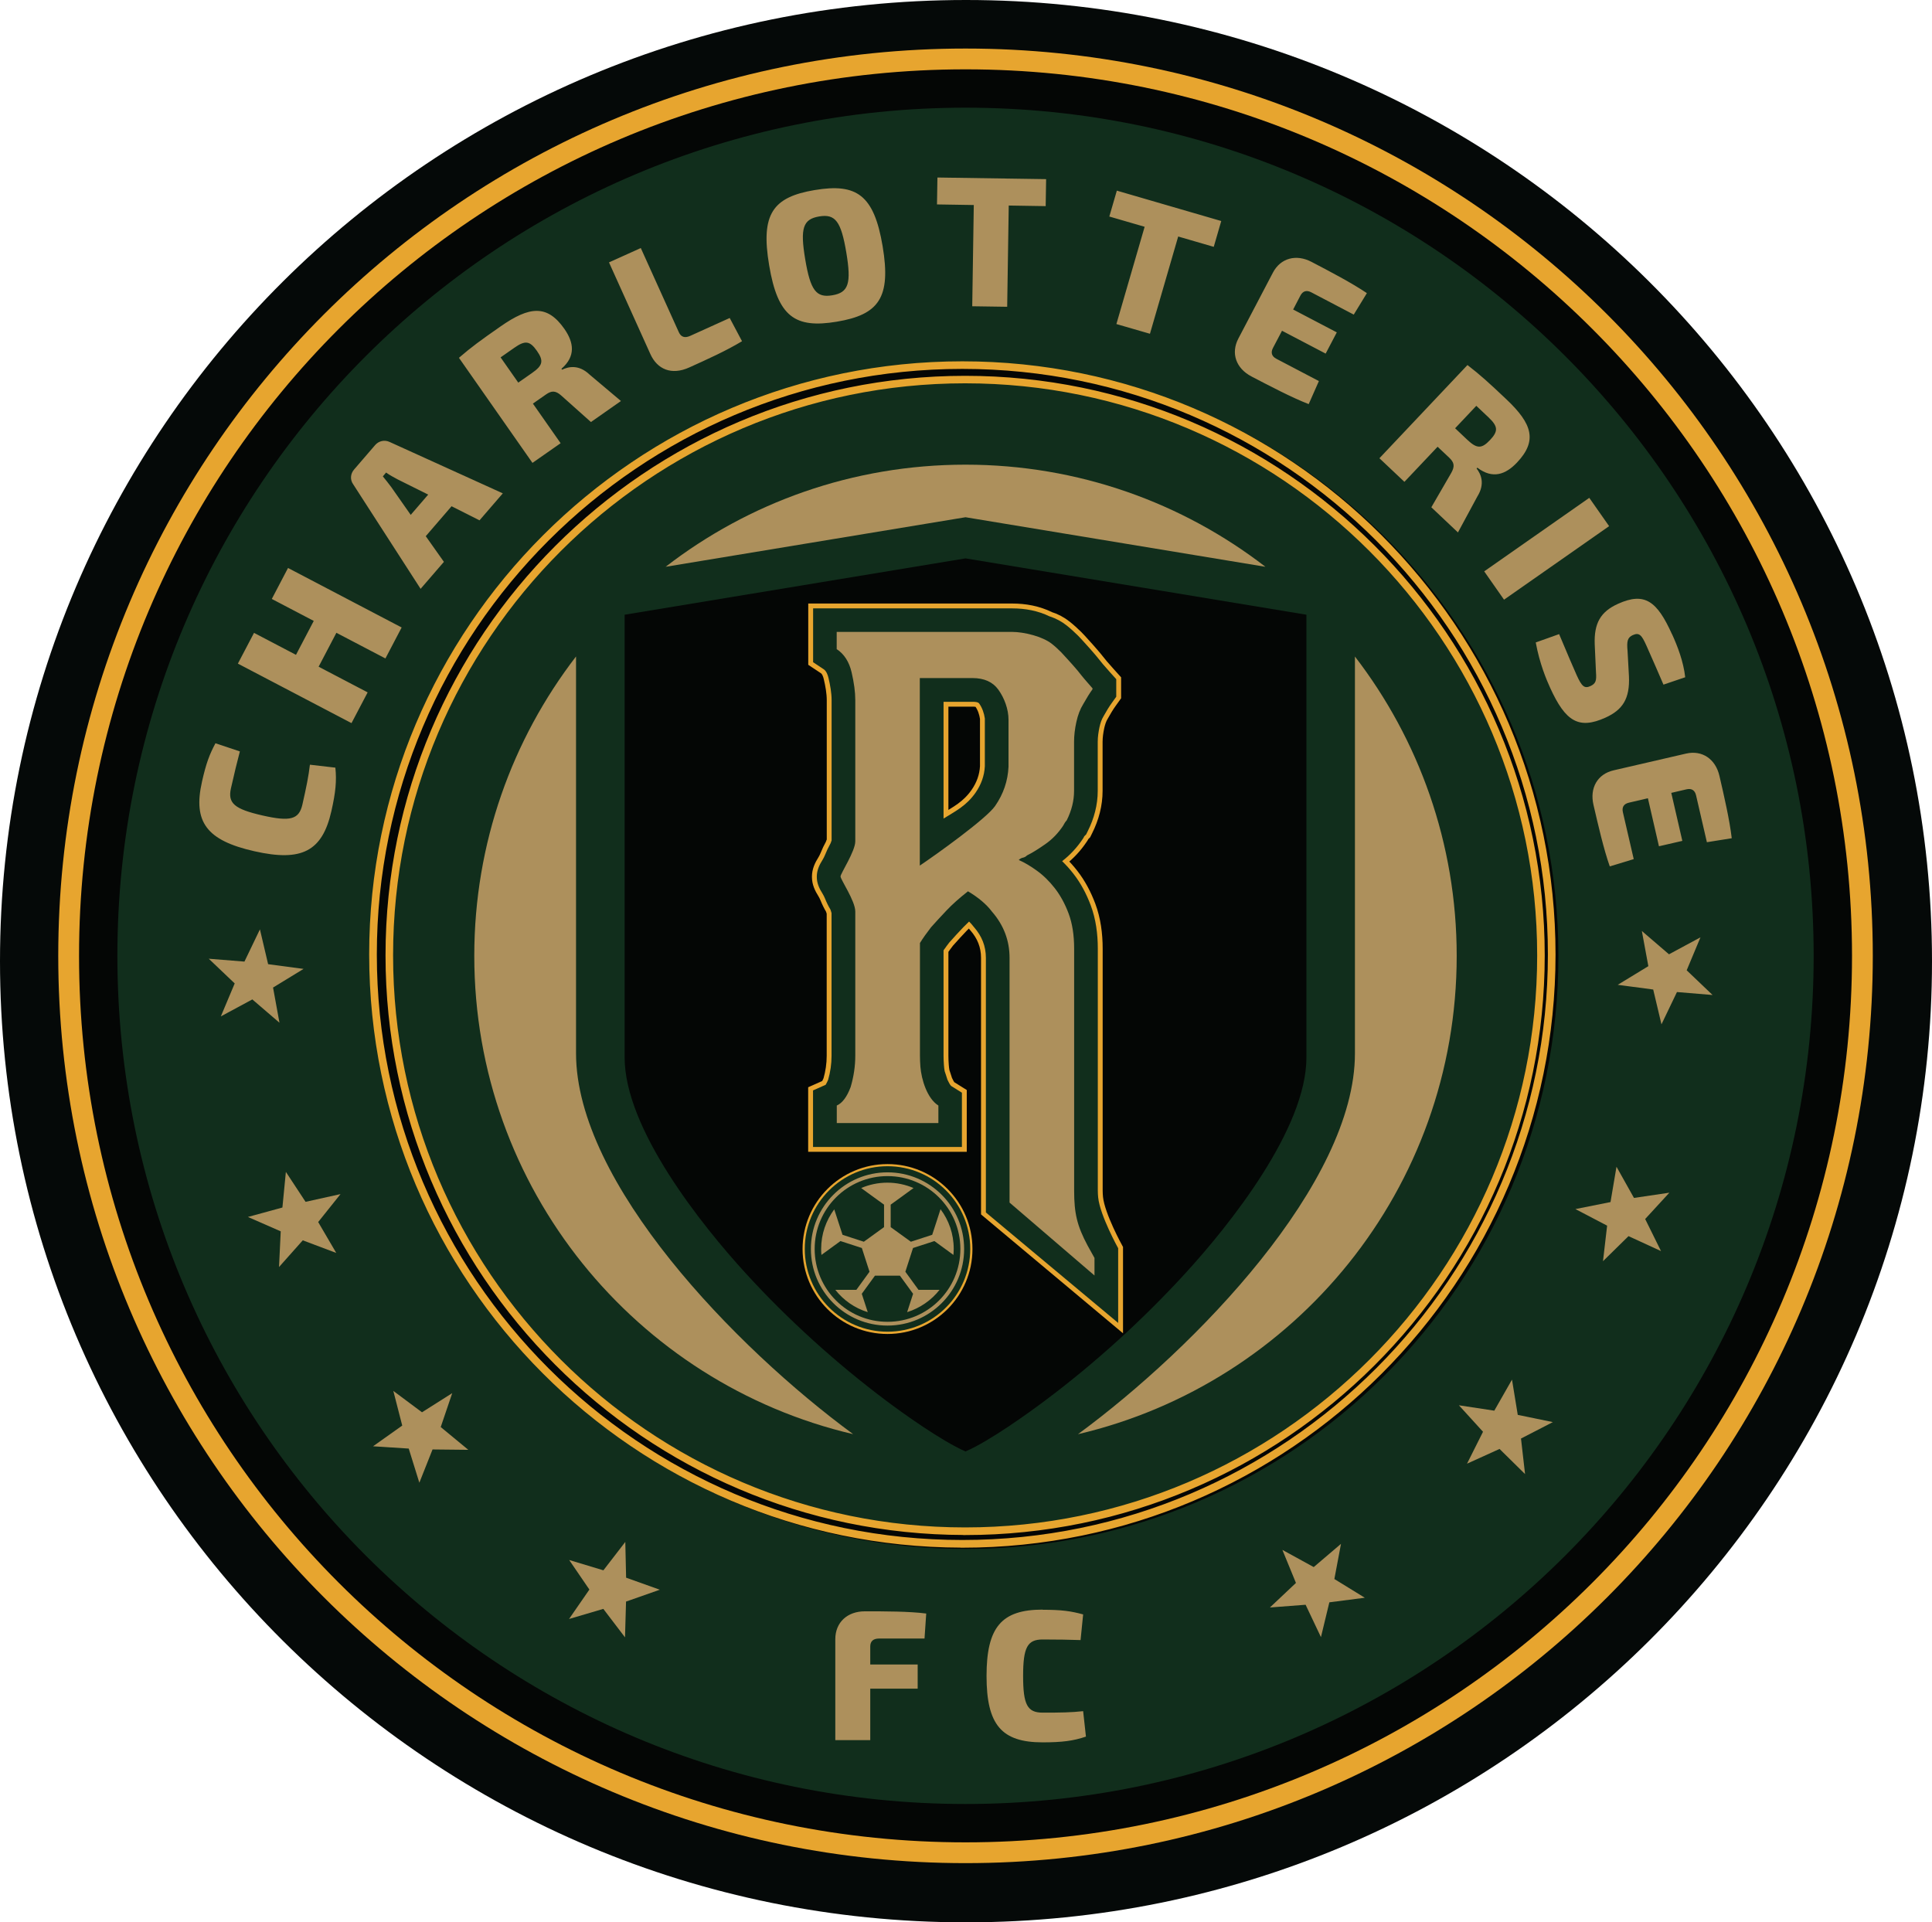
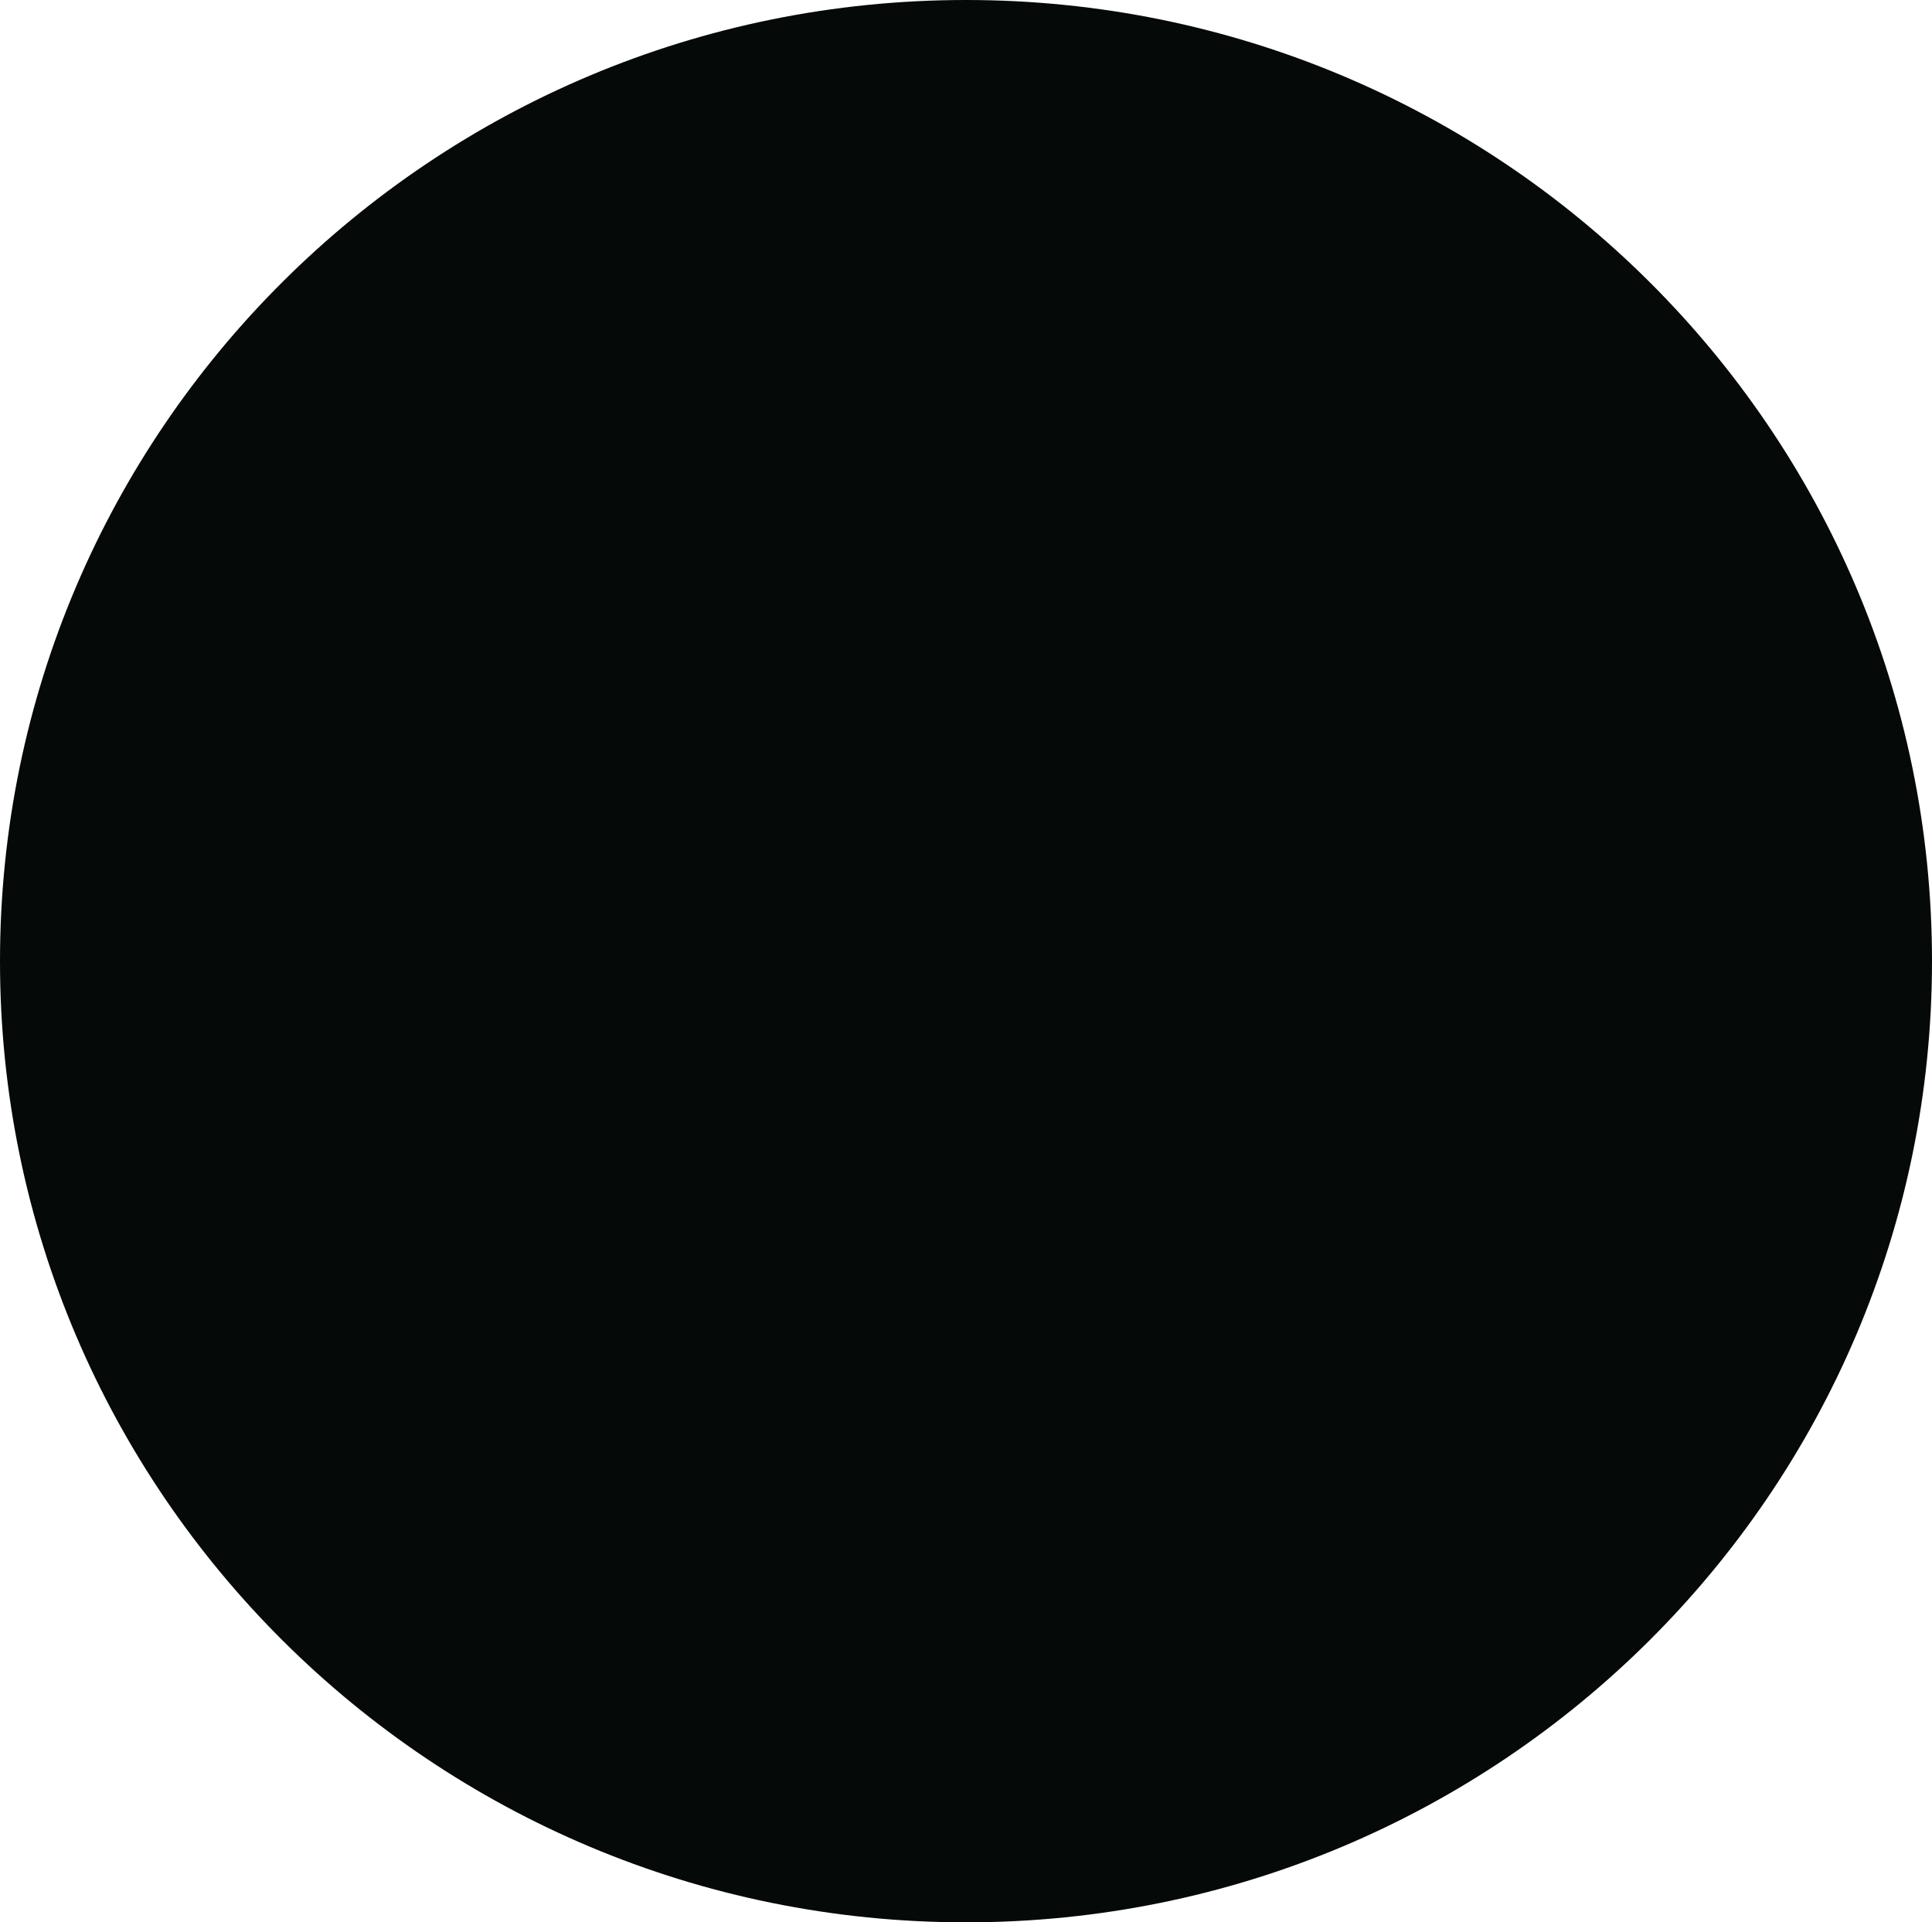
<svg xmlns="http://www.w3.org/2000/svg" width="199" height="198" viewBox="0 0 199 198" fill="none">
  <path d="M199 99C199 153.676 154.452 198 99.5 198C44.548 198 0 153.676 0 99C0 44.324 44.548 0 99.5 0C154.452 0 199 44.324 199 99Z" fill="#050908" />
  <g clip-path="url(#clip0_525_2026)">
    <path d="M99.451 191.902C151.063 191.902 192.902 150.063 192.902 98.451C192.902 46.84 151.063 5 99.451 5C47.84 5 6 46.84 6 98.451C6 150.063 47.84 191.902 99.451 191.902Z" fill="#E7A52F" />
-     <path d="M99.451 189.761C149.88 189.761 190.761 148.88 190.761 98.451C190.761 48.023 149.88 7.142 99.451 7.142C49.023 7.142 8.142 48.023 8.142 98.451C8.142 148.88 49.023 189.761 99.451 189.761Z" fill="#040605" />
-     <path d="M99.451 185.811C147.699 185.811 186.811 146.699 186.811 98.451C186.811 50.204 147.699 11.091 99.451 11.091C51.204 11.091 12.091 50.204 12.091 98.451C12.091 146.699 51.204 185.811 99.451 185.811Z" fill="#112E1C" />
+     <path d="M99.451 189.761C190.761 48.023 149.88 7.142 99.451 7.142C49.023 7.142 8.142 48.023 8.142 98.451C8.142 148.88 49.023 189.761 99.451 189.761Z" fill="#040605" />
    <path fill-rule="evenodd" clip-rule="evenodd" d="M99.451 47.86C111.079 47.86 121.796 51.786 130.341 58.379L99.451 53.275L68.562 58.379C77.106 51.779 87.815 47.86 99.451 47.86ZM139.561 67.622C146.131 76.159 150.043 86.853 150.043 98.459C150.043 122.414 133.394 142.481 111.034 147.721C123.171 138.804 139.561 121.86 139.561 108.507V67.63V67.622ZM87.861 147.714C65.501 142.473 48.852 122.406 48.852 98.451C48.852 86.846 52.764 76.152 59.333 67.615V108.492C59.333 121.844 75.724 138.789 87.861 147.706V147.714Z" fill="#AD905C" />
    <path fill-rule="evenodd" clip-rule="evenodd" d="M99.451 37.409C133.181 37.409 160.517 64.751 160.517 98.474C160.517 132.197 133.174 159.539 99.451 159.539C65.729 159.539 38.386 132.197 38.386 98.474C38.386 64.751 65.729 37.409 99.451 37.409ZM99.451 39.201C66.716 39.201 40.171 65.739 40.171 98.482C40.171 131.224 66.708 157.762 99.451 157.762C132.194 157.762 158.732 131.224 158.732 98.482C158.732 65.739 132.194 39.201 99.451 39.201Z" fill="#040605" />
-     <path fill-rule="evenodd" clip-rule="evenodd" d="M20.803 80.527C19.869 84.651 21.274 86.565 26.188 87.674C31.095 88.79 33.198 87.674 34.133 83.549C34.573 81.605 34.687 80.42 34.543 79.068L31.922 78.764C31.778 79.987 31.558 81.058 31.148 82.866C30.798 84.4 29.917 84.651 27.023 83.99C24.13 83.329 23.446 82.722 23.788 81.195C24.175 79.478 24.38 78.658 24.707 77.397L22.193 76.554C21.578 77.709 21.236 78.597 20.803 80.519V80.527ZM29.667 58.501L27.996 61.691L32.317 63.954L30.487 67.448L26.165 65.184L24.502 68.352L36.206 74.481L37.869 71.314L32.819 68.671L34.649 65.177L39.7 67.82L41.371 64.63L29.667 58.501ZM46.505 52.151L43.854 55.227L45.723 57.87L43.323 60.65L36.388 49.895C36.039 49.417 36.092 48.801 36.464 48.369L38.636 45.847C39.009 45.414 39.609 45.27 40.148 45.528L51.791 50.814L49.391 53.594L46.498 52.136L46.505 52.151ZM44.105 50.943L40.976 49.386C40.581 49.174 40.125 48.931 39.768 48.672L39.434 49.067C39.715 49.409 40.034 49.812 40.3 50.169L42.305 53.032L44.105 50.943ZM63.951 41.297L60.723 38.578C59.607 37.515 58.544 37.766 57.898 38.077L57.83 37.986C59.326 36.687 59.105 35.274 58.133 33.877C56.379 31.37 54.564 31.515 51.541 33.634C49.482 35.069 48.556 35.745 47.272 36.854L54.845 47.677L57.746 45.65L54.89 41.571L56.227 40.637C56.819 40.219 57.222 40.219 57.814 40.743L60.868 43.47L63.959 41.305L63.951 41.297ZM53.386 39.414L51.563 36.809L52.976 35.821C54.093 35.039 54.571 35.1 55.3 36.133C56.022 37.166 55.916 37.644 54.799 38.419L53.386 39.406V39.414ZM66.002 25.545L69.921 34.219C70.141 34.705 70.521 34.849 71.083 34.599L75.162 32.753L76.43 35.145C74.812 36.125 72.86 37.006 70.992 37.849C69.162 38.677 67.696 38.039 66.989 36.467L62.728 27.026L66.01 25.545H66.002ZM83.919 19.575C79.612 20.297 78.329 22.028 79.225 27.33C80.114 32.631 81.891 33.854 86.198 33.133C90.504 32.411 91.803 30.679 90.914 25.37C90.026 20.069 88.233 18.854 83.927 19.575H83.919ZM84.375 22.294C86.038 22.013 86.63 22.788 87.17 26.001C87.709 29.213 87.398 30.133 85.734 30.413C84.071 30.695 83.478 29.92 82.939 26.707C82.4 23.494 82.711 22.575 84.375 22.294ZM107.707 21.223L107.753 18.451L96.557 18.284L96.512 21.056L100.302 21.117L100.142 31.545L103.742 31.598L103.902 21.17L107.707 21.231V21.223ZM125.017 25.431L125.791 22.765L115.037 19.636L114.262 22.302L117.9 23.358L114.991 33.376L118.447 34.378L121.356 24.36L125.017 25.424V25.431ZM135.855 39.254L131.465 36.953C130.986 36.702 130.872 36.315 131.116 35.844L132.05 34.067L136.546 36.421L137.693 34.234L133.197 31.879L133.941 30.451C134.192 29.973 134.579 29.859 135.05 30.102L139.44 32.404L140.792 30.193C139.227 29.137 137.025 27.983 135.088 26.973C133.508 26.145 131.898 26.578 131.108 28.089L127.553 34.872C126.763 36.383 127.31 37.94 128.905 38.776C130.842 39.786 133.045 40.941 134.799 41.624L135.847 39.254H135.855ZM150.172 54.84L152.177 51.126C152.99 49.819 152.534 48.824 152.093 48.255L152.169 48.171C153.749 49.371 155.086 48.877 156.256 47.639C158.359 45.414 157.851 43.667 155.162 41.13C153.339 39.406 152.488 38.632 151.152 37.599L142.083 47.199L144.658 49.629L148.076 46.014L149.26 47.13C149.792 47.632 149.868 48.019 149.481 48.71L147.43 52.25L150.172 54.84ZM149.883 44.108L152.063 41.799L153.316 42.984C154.304 43.918 154.342 44.404 153.476 45.323C152.61 46.242 152.124 46.227 151.129 45.292L149.876 44.108H149.883ZM154.919 61.767L152.876 58.85L163.699 51.278L165.742 54.194L154.919 61.767ZM172.221 65.329C170.686 61.926 169.418 60.946 166.661 62.192C164.884 62.997 164.17 64.159 164.261 66.407L164.39 69.248C164.451 70.083 164.39 70.402 163.813 70.668C163.205 70.942 162.932 70.714 162.408 69.559C162.081 68.845 161.511 67.486 160.592 65.313L158.185 66.172C158.587 68.367 159.294 70.022 159.658 70.82C161.261 74.359 162.643 75.142 165.362 73.919C167.124 73.121 167.891 71.982 167.785 69.65L167.641 67.045C167.55 66.058 167.626 65.663 168.188 65.412C168.848 65.116 169.099 65.42 169.578 66.483C170.208 67.881 170.892 69.483 171.34 70.516L173.58 69.757C173.406 68.154 172.783 66.544 172.228 65.329H172.221ZM168.279 88.494L167.162 83.663C167.041 83.139 167.253 82.798 167.778 82.676L169.737 82.22L170.876 87.165L173.284 86.61L172.145 81.666L173.709 81.301C174.233 81.18 174.575 81.392 174.697 81.916L175.813 86.747L178.373 86.337C178.153 84.461 177.598 82.038 177.104 79.911C176.702 78.18 175.327 77.238 173.671 77.618L166.213 79.342C164.55 79.722 163.722 81.157 164.132 82.904C164.626 85.031 165.18 87.453 165.81 89.238L168.286 88.486L168.279 88.494Z" fill="#AD905C" />
-     <path fill-rule="evenodd" clip-rule="evenodd" d="M22.747 104.687L24.175 101.292L21.502 98.748L25.178 99.044L26.773 95.725L27.616 99.309L31.269 99.796L28.125 101.717L28.786 105.34L25.991 102.94L22.747 104.687Z" fill="#AD905C" />
    <path fill-rule="evenodd" clip-rule="evenodd" d="M28.74 130.503L28.915 126.827L25.535 125.346L29.089 124.374L29.446 120.705L31.474 123.789L35.074 122.991L32.773 125.87L34.634 129.052L31.186 127.753L28.74 130.503Z" fill="#AD905C" />
    <path fill-rule="evenodd" clip-rule="evenodd" d="M43.194 152.719L42.1 149.202L38.424 148.967L41.431 146.833L40.513 143.263L43.467 145.465L46.581 143.491L45.396 146.985L48.237 149.331L44.553 149.293L43.194 152.719Z" fill="#AD905C" />
    <path fill-rule="evenodd" clip-rule="evenodd" d="M64.377 168.646L62.144 165.714L58.612 166.755L60.708 163.724L58.627 160.679L62.151 161.742L64.407 158.818L64.491 162.501L67.962 163.74L64.483 164.962L64.377 168.646Z" fill="#AD905C" />
    <path fill-rule="evenodd" clip-rule="evenodd" d="M140.579 164.567L136.926 165.038L136.06 168.623L134.48 165.289L130.804 165.57L133.485 163.041L132.088 159.638L135.316 161.408L138.126 159.015L137.442 162.638L140.579 164.567Z" fill="#AD905C" />
    <path fill-rule="evenodd" clip-rule="evenodd" d="M159.947 146.476L156.666 148.169L157.084 151.83L154.456 149.24L151.106 150.759L152.754 147.471L150.271 144.744L153.916 145.298L155.739 142.101L156.332 145.731L159.947 146.476Z" fill="#AD905C" />
    <path fill-rule="evenodd" clip-rule="evenodd" d="M171.947 122.847L169.456 125.558L171.089 128.862L167.74 127.321L165.112 129.903L165.537 126.242L162.271 124.533L165.886 123.812L166.502 120.173L168.302 123.386L171.947 122.847Z" fill="#AD905C" />
    <path fill-rule="evenodd" clip-rule="evenodd" d="M175.152 96.545L173.732 99.94L176.398 102.484L172.73 102.18L171.135 105.507L170.284 101.922L166.631 101.436L169.783 99.515L169.114 95.892L171.909 98.292L175.152 96.545Z" fill="#AD905C" />
    <path fill-rule="evenodd" clip-rule="evenodd" d="M95.228 168.76L95.403 166.193C93.626 165.965 91.195 165.965 89.084 165.965C87.284 165.965 86.038 167.097 86.038 168.836V179.234H89.638V173.932H94.522V171.441H89.638V169.588C89.638 169.049 89.942 168.768 90.557 168.768H95.228V168.76ZM107.396 165.79C103.165 165.79 101.616 167.59 101.616 172.626C101.616 177.661 103.165 179.462 107.396 179.462C109.386 179.462 110.571 179.31 111.854 178.869L111.566 176.249C110.343 176.386 109.249 176.401 107.396 176.401C105.824 176.401 105.383 175.596 105.383 172.633C105.383 169.671 105.824 168.866 107.396 168.866C109.158 168.866 110.001 168.889 111.3 168.927L111.566 166.284C110.305 165.942 109.363 165.805 107.396 165.805V165.79Z" fill="#AD905C" />
    <path fill-rule="evenodd" clip-rule="evenodd" d="M99.451 57.513L64.339 63.316V108.925C64.339 116.239 72.2 126.121 76.886 131.232C81.215 135.949 86.129 140.407 91.248 144.25C92.935 145.519 96.96 148.412 99.451 149.499C101.95 148.412 105.968 145.519 107.654 144.25C112.781 140.415 117.687 135.949 122.017 131.232C126.703 126.128 134.564 116.239 134.564 108.925V63.316L99.451 57.513Z" fill="#040605" />
    <path d="M108.133 63.491C108.763 63.703 109.348 64.007 109.872 64.425C110.274 64.744 110.654 65.093 111.026 65.458C111.262 65.693 111.49 65.951 111.717 66.202C112.105 66.627 112.492 67.06 112.864 67.501L112.902 67.546L112.94 67.592C113.388 68.169 113.859 68.724 114.353 69.263L114.976 69.954V71.762L114.52 72.4C114.224 72.81 113.958 73.25 113.715 73.691L113.685 73.744L113.654 73.797C113.457 74.116 113.335 74.519 113.252 74.883C113.145 75.385 113.069 75.901 113.069 76.41V81.453C113.069 82.904 112.697 84.294 112.052 85.585L111.877 85.942L111.687 86.132C111.687 86.132 111.68 86.147 111.672 86.155L111.604 86.291L111.52 86.42C110.935 87.294 110.229 88.061 109.401 88.699C109.819 89.102 110.198 89.527 110.555 89.983C111.323 90.962 111.907 92.079 112.348 93.249C112.88 94.669 113.077 96.203 113.077 97.715V122.634C113.077 122.87 113.092 123.105 113.115 123.341C113.305 125.201 115.173 128.566 115.173 128.566V136.26C115.173 136.26 101.578 124.913 101.548 124.882V98.664C101.548 97.441 101.13 96.423 100.332 95.504L100.279 95.444L100.226 95.375C100.104 95.216 99.968 95.064 99.816 94.919C99.618 95.109 99.421 95.299 99.231 95.497C98.737 96.013 98.251 96.545 97.773 97.084C97.575 97.342 97.378 97.608 97.188 97.882V108.758C97.188 109.069 97.203 109.388 97.226 109.7C97.241 109.912 97.264 110.125 97.302 110.33C97.347 110.467 97.393 110.604 97.439 110.74C97.492 110.9 97.545 111.052 97.59 111.211C97.682 111.409 97.841 111.728 97.963 111.849L99.079 112.548V118.138H83.744V112.312L85.043 111.735C85.134 111.599 85.233 111.371 85.301 111.219C85.529 110.414 85.651 109.593 85.651 108.758V94.046C85.636 93.978 85.605 93.902 85.59 93.841L85.544 93.697C85.324 93.332 85.134 92.937 84.975 92.542C84.906 92.383 84.831 92.216 84.739 92.071C84.39 91.517 84.132 90.985 84.132 90.309C84.132 89.633 84.39 89.094 84.739 88.54C84.831 88.395 84.906 88.228 84.975 88.069C85.134 87.666 85.324 87.271 85.537 86.884C85.552 86.853 85.567 86.823 85.582 86.793V86.77C85.613 86.709 85.636 86.633 85.658 86.565V72.134C85.658 71.374 85.514 70.577 85.339 69.84C85.263 69.514 85.127 69.126 84.838 68.929L83.752 68.207V62.663H104.259C105.603 62.663 106.925 62.906 108.133 63.498V63.491ZM97.18 84.317C98.464 83.519 99.55 82.987 100.492 81.635C101.061 80.808 101.388 79.919 101.441 78.924V74.002C101.358 73.448 101.183 72.924 100.856 72.46C100.735 72.286 100.347 72.286 100.173 72.286H97.188V84.324L97.18 84.317Z" stroke="#E7A52F" stroke-miterlimit="10" />
    <path fill-rule="evenodd" clip-rule="evenodd" d="M108.133 63.491C108.763 63.703 109.348 64.007 109.872 64.425C110.274 64.744 110.654 65.093 111.026 65.458C111.262 65.693 111.49 65.951 111.717 66.202C112.105 66.627 112.492 67.06 112.864 67.501L112.902 67.546L112.94 67.592C113.388 68.169 113.859 68.724 114.353 69.263L114.976 69.954V71.762L114.52 72.4C114.224 72.81 113.958 73.25 113.715 73.691L113.685 73.744L113.654 73.797C113.457 74.116 113.335 74.519 113.252 74.883C113.145 75.385 113.069 75.901 113.069 76.41V81.453C113.069 82.904 112.697 84.294 112.052 85.585L111.877 85.942L111.687 86.132C111.687 86.132 111.68 86.147 111.672 86.155L111.604 86.291L111.52 86.42C110.935 87.294 110.229 88.061 109.401 88.699C109.819 89.102 110.198 89.527 110.555 89.983C111.323 90.962 111.907 92.079 112.348 93.249C112.88 94.669 113.077 96.203 113.077 97.715V122.634C113.077 122.87 113.092 123.105 113.115 123.341C113.305 125.201 115.173 128.566 115.173 128.566V136.26C115.173 136.26 101.578 124.913 101.548 124.882V98.664C101.548 97.441 101.13 96.423 100.332 95.504L100.279 95.444L100.226 95.375C100.104 95.216 99.968 95.064 99.816 94.919C99.618 95.109 99.421 95.299 99.231 95.497C98.737 96.013 98.251 96.545 97.773 97.084C97.575 97.342 97.378 97.608 97.188 97.882V108.758C97.188 109.069 97.203 109.388 97.226 109.7C97.241 109.912 97.264 110.125 97.302 110.33C97.347 110.467 97.393 110.604 97.439 110.74C97.492 110.9 97.545 111.052 97.59 111.211C97.682 111.409 97.841 111.728 97.963 111.849L99.079 112.548V118.138H83.744V112.312L85.043 111.735C85.134 111.599 85.233 111.371 85.301 111.219C85.529 110.414 85.651 109.593 85.651 108.758V94.046C85.636 93.978 85.605 93.902 85.59 93.841L85.544 93.697C85.324 93.332 85.134 92.937 84.975 92.542C84.906 92.383 84.831 92.216 84.739 92.071C84.39 91.517 84.132 90.985 84.132 90.309C84.132 89.633 84.39 89.094 84.739 88.54C84.831 88.395 84.906 88.228 84.975 88.069C85.134 87.666 85.324 87.271 85.537 86.884C85.552 86.853 85.567 86.823 85.582 86.793V86.77C85.613 86.709 85.636 86.633 85.658 86.565V72.134C85.658 71.374 85.514 70.577 85.339 69.84C85.263 69.514 85.127 69.126 84.838 68.929L83.752 68.207V62.663H104.259C105.603 62.663 106.925 62.906 108.133 63.498V63.491ZM97.18 84.317C98.464 83.519 99.55 82.987 100.492 81.635C101.061 80.808 101.388 79.919 101.441 78.924V74.002C101.358 73.448 101.183 72.924 100.856 72.46C100.735 72.286 100.347 72.286 100.173 72.286H97.188V84.324L97.18 84.317Z" fill="#112E1C" />
    <path fill-rule="evenodd" clip-rule="evenodd" d="M94.742 89.155C96.345 88.084 101.585 84.339 102.497 83.018C103.355 81.78 103.811 80.435 103.879 78.977V74.124C103.879 73.053 103.454 71.898 102.831 71.033C102.261 70.243 101.373 69.84 100.165 69.84H94.742V89.147V89.155ZM86.182 66.893V65.086H104.259C105.451 65.086 107.388 65.549 108.353 66.324C108.672 66.574 108.983 66.863 109.302 67.182C109.363 67.243 109.576 67.47 109.917 67.85C110.267 68.23 110.631 68.64 111.011 69.088C111.452 69.658 111.961 70.258 112.53 70.896V70.995C112.211 71.435 111.9 71.944 111.581 72.514C111.262 73.022 111.026 73.638 110.867 74.367C110.707 75.096 110.631 75.78 110.631 76.41V81.453C110.631 82.471 110.381 83.481 109.872 84.499C109.743 84.628 109.621 84.818 109.492 85.069C108.983 85.828 108.368 86.466 107.639 86.967C106.91 87.476 106.295 87.856 105.786 88.107C105.657 88.236 105.512 88.312 105.36 88.342C105.201 88.372 105.056 88.456 104.935 88.578C105.505 88.828 106.127 89.193 106.788 89.671C107.457 90.15 108.072 90.75 108.641 91.479C109.211 92.208 109.69 93.081 110.069 94.092C110.449 95.109 110.639 96.309 110.639 97.707V122.627C110.639 124.989 110.943 126.257 112.021 128.285C112.12 128.467 112.735 129.569 112.735 129.569V131.376L103.986 123.865V98.656C103.986 96.879 103.386 95.292 102.178 93.902C101.608 93.142 100.78 92.443 99.702 91.805C98.813 92.504 98.069 93.165 97.469 93.803C96.869 94.433 96.345 95.011 95.897 95.512C95.456 96.082 95.069 96.621 94.757 97.13V108.735C94.757 109.115 94.773 109.495 94.803 109.874C94.909 111.204 95.502 113.148 96.656 113.869V115.677H86.19V113.869C86.76 113.619 87.238 112.981 87.618 111.963C87.937 110.885 88.096 109.806 88.096 108.728V93.886C88.096 92.793 86.577 90.598 86.577 90.271C86.577 89.975 88.096 87.674 88.096 86.656V72.103C88.096 71.276 87.967 70.326 87.717 69.248C87.466 68.169 86.957 67.379 86.198 66.87L86.182 66.893Z" fill="#AD905C" />
    <path fill-rule="evenodd" clip-rule="evenodd" d="M91.416 119.9C96.246 119.9 100.165 123.819 100.165 128.65C100.165 133.48 96.246 137.399 91.416 137.399C86.585 137.399 82.666 133.48 82.666 128.65C82.666 123.819 86.585 119.9 91.416 119.9Z" fill="#E7A52F" />
    <path fill-rule="evenodd" clip-rule="evenodd" d="M91.415 120.12C96.125 120.12 99.937 123.933 99.937 128.642C99.937 133.351 96.117 137.164 91.415 137.164C86.714 137.164 82.894 133.344 82.894 128.642C82.894 123.941 86.714 120.12 91.415 120.12Z" fill="#112E1C" />
    <path fill-rule="evenodd" clip-rule="evenodd" d="M91.415 120.751C95.775 120.751 99.307 124.282 99.307 128.642C99.307 133.002 95.775 136.534 91.415 136.534C87.056 136.534 83.524 133.002 83.524 128.642C83.524 124.282 87.056 120.751 91.415 120.751ZM85.939 124.548C85.089 125.688 84.58 127.1 84.58 128.635C84.58 128.847 84.587 129.052 84.61 129.257L85.537 128.581L86.57 127.829L88.772 128.543L89.167 129.766L89.562 130.989L88.21 132.85H86.038C86.881 133.921 88.043 134.741 89.38 135.151L89.16 134.475L88.765 133.26L90.124 131.392H92.692L94.051 133.26L93.656 134.475L93.436 135.151C94.773 134.733 95.935 133.921 96.778 132.85H94.606L93.254 130.989L93.648 129.766L94.043 128.543L96.246 127.829L97.279 128.581L98.206 129.257C98.221 129.052 98.236 128.84 98.236 128.635C98.236 127.1 97.735 125.688 96.876 124.548L96.421 125.953L96.018 127.184L93.823 127.898L92.783 127.146L91.742 126.394V124.077L92.783 123.325L94.097 122.368C93.269 122.012 92.357 121.814 91.4 121.814C90.443 121.814 89.532 122.012 88.704 122.368L90.018 123.325L91.058 124.077V126.394L90.018 127.146L88.978 127.898L86.782 127.184L86.38 125.953L85.924 124.548H85.939ZM91.415 121.138C87.269 121.138 83.912 124.495 83.912 128.642C83.912 132.789 87.269 136.146 91.415 136.146C95.562 136.146 98.92 132.789 98.92 128.642C98.92 124.495 95.562 121.138 91.415 121.138Z" fill="#AD905C" />
    <path d="M38.126 98.307C38.126 131.907 65.437 159.251 99.025 159.305V159.313H99.125C132.758 159.313 160.123 131.948 160.123 98.314C160.123 64.681 132.758 37.316 99.125 37.316C65.491 37.316 38.126 64.673 38.126 98.307ZM38.714 98.307C38.714 64.996 65.814 37.896 99.125 37.896C132.435 37.896 159.536 64.996 159.536 98.307C159.536 131.617 132.435 158.718 99.125 158.718C65.814 158.718 38.714 131.617 38.714 98.307Z" fill="#E7A52F" stroke="#E7A52F" stroke-width="0.2" />
    <path d="M39.81 98.403C39.81 131.232 66.493 157.948 99.31 158.003V158.01H99.41C132.273 158.01 159.01 131.273 159.01 98.41C159.01 65.547 132.273 38.81 99.41 38.81C66.547 38.81 39.81 65.54 39.81 98.403ZM40.389 98.403C40.389 65.858 66.866 39.381 99.41 39.381C131.954 39.381 158.432 65.858 158.432 98.403C158.432 130.947 131.954 157.424 99.41 157.424C66.866 157.424 40.389 130.947 40.389 98.403Z" fill="#E7A52F" stroke="#E7A52F" stroke-width="0.2" />
  </g>
  <defs>
    <clipPath id="clip0_525_2026">
-       <rect width="186.91" height="186.91" fill="white" transform="translate(6 5)" />
-     </clipPath>
+       </clipPath>
  </defs>
</svg>